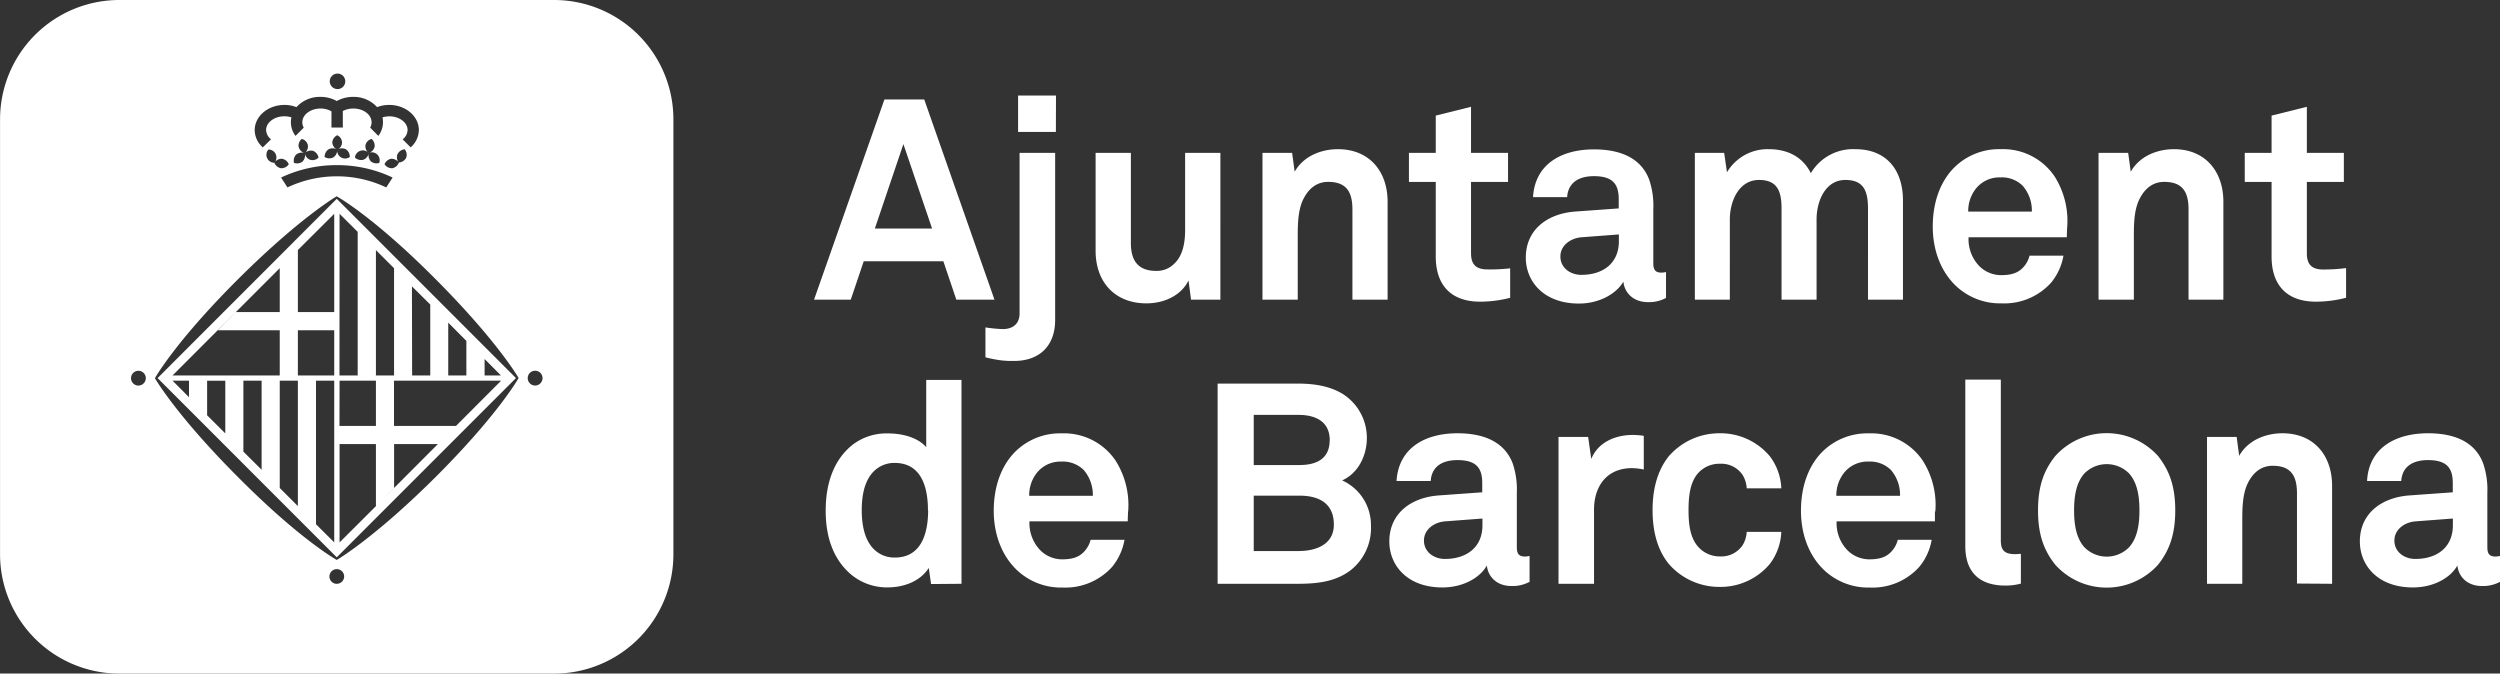
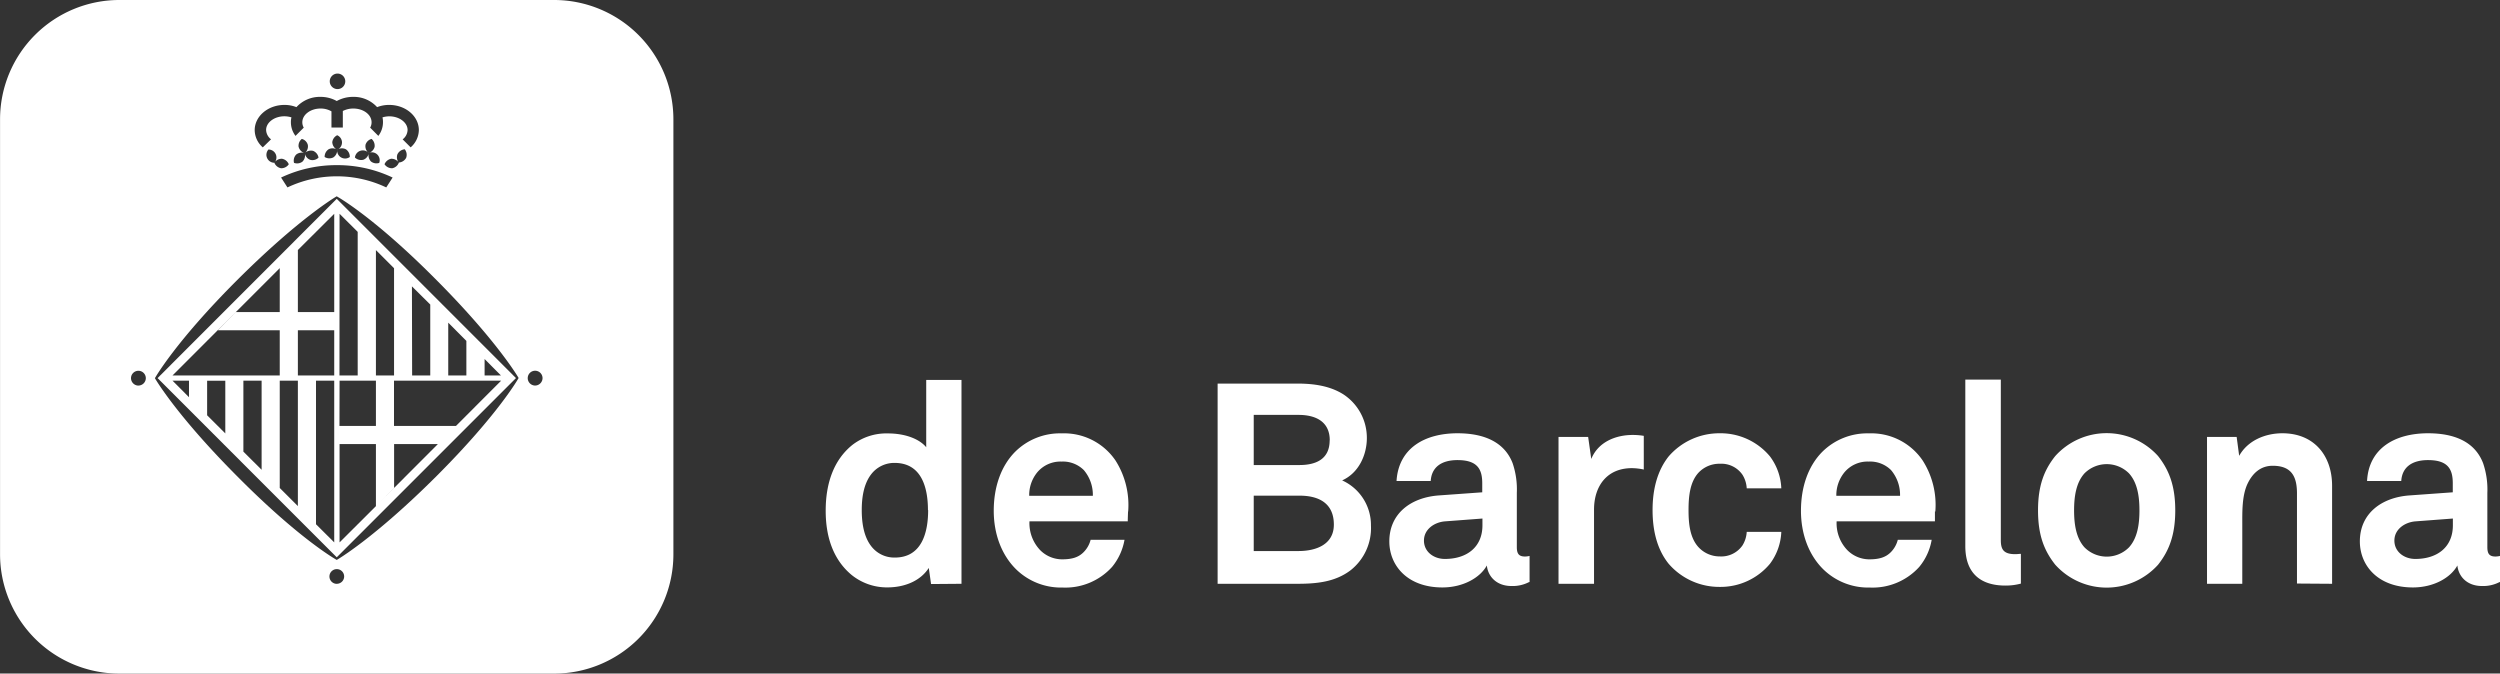
<svg xmlns="http://www.w3.org/2000/svg" id="Capa_1" data-name="Capa 1" viewBox="0 0 506.09 136.35">
  <rect x="0" y="0" width="506.09" height="136.35" fill="#333333" stroke="none" />
  <defs>
    <style>.cls-1{fill:#fff;}</style>
  </defs>
  <path class="cls-1" d="M507.45,111.8c0,4.41-3.15,6.81-7.61,6.81-2.23,0-4.23-1.43-4.23-3.72s2.11-3.72,4.29-3.89l7.55-.57ZM517,123.29V118a4.18,4.18,0,0,1-.92.12c-1.2,0-1.65-.52-1.65-1.89v-11a16.48,16.48,0,0,0-.86-6c-1.71-4.46-6-6.06-11.15-6.06-6.63,0-12,3-12.34,9.66H497c.17-2.75,2.12-4.23,5.43-4.23,4.06,0,5,1.88,5,4.69v1.83l-8.75.63c-5.66.4-10.06,3.65-10.06,9.31,0,4.87,3.65,9.32,10.74,9.32,4.24,0,7.67-2,9-4.45.23,2.22,1.94,4.16,5,4.16a7.16,7.16,0,0,0,3.54-.8Zm-34,.35V103.8c0-6.17-3.71-10.63-10.06-10.63-3.43,0-7,1.43-8.75,4.57l-.51-3.83h-6v29.73h7.14V111.52c0-2.52-.06-5.6,1-8,1-2.17,2.63-3.77,5.15-3.77,3.77,0,4.92,2.11,4.92,5.6v18.24Zm-39-14.86c0,2.8-.4,5.6-2.12,7.49a6.35,6.35,0,0,1-9,0c-1.71-1.89-2.11-4.69-2.11-7.49s.4-5.61,2.11-7.5a6.37,6.37,0,0,1,9,0c1.72,1.89,2.12,4.69,2.12,7.5m7.25,0c0-5-1.26-8.18-3.48-11a14,14,0,0,0-20.81,0c-2.23,2.8-3.49,5.94-3.49,11s1.26,8.18,3.49,11a14,14,0,0,0,20.81,0c2.22-2.8,3.48-6,3.48-11M420,123.58v-6c-.4,0-.57.06-1.2.06-2.46,0-2.86-1.14-2.86-2.86V82.31h-7.19V116c0,5.66,3.25,8,8.11,8a11.66,11.66,0,0,0,3.14-.4m-24.52-17.77H382.64a7.32,7.32,0,0,1,1.55-4.64,6.09,6.09,0,0,1,5-2.29,6,6,0,0,1,4.52,1.72,7.77,7.77,0,0,1,1.83,5.21m7.14,3.19a16.7,16.7,0,0,0-2.57-10.35,12.57,12.57,0,0,0-10.86-5.48,12.92,12.92,0,0,0-9.49,3.77c-2.86,2.91-4.28,7.15-4.28,11.89s1.59,9,4.56,11.9a13,13,0,0,0,9.38,3.65,12.73,12.73,0,0,0,10-4.17,11.66,11.66,0,0,0,2.52-5.49h-6.86a5.43,5.43,0,0,1-1.43,2.52c-1,1-2.29,1.43-4.35,1.43a6.28,6.28,0,0,1-4.4-1.83A7.86,7.86,0,0,1,382.7,111h19.9c0-.62,0-2,0-2m-31.1,4.13h-7a5.76,5.76,0,0,1-.86,2.74,5.21,5.21,0,0,1-4.57,2.23,5.84,5.84,0,0,1-4.35-1.89c-1.71-1.89-2-4.69-2-7.49s.29-5.66,2-7.55a5.8,5.8,0,0,1,4.35-1.83,5.19,5.19,0,0,1,4.57,2.23,5.76,5.76,0,0,1,.86,2.74h7a11.51,11.51,0,0,0-2.29-6.45,13,13,0,0,0-10.17-4.69,13.55,13.55,0,0,0-10.35,4.69c-2.22,2.8-3.25,6.51-3.25,10.86s1,8.06,3.25,10.86a13.55,13.55,0,0,0,10.35,4.69,13,13,0,0,0,10.17-4.69,11.51,11.51,0,0,0,2.29-6.45m-27.84-12.59V93.69a13.88,13.88,0,0,0-2.23-.18c-3.49,0-7,1.43-8.4,4.86l-.63-4.46H326.4v29.73h7.19v-15c0-4.8,2.63-8.41,7.66-8.41a12.15,12.15,0,0,1,2.46.29M311,111.8c0,4.41-3.15,6.81-7.61,6.81-2.23,0-4.23-1.43-4.23-3.72s2.11-3.72,4.28-3.89l7.56-.57Zm9.54,11.49V118a4.18,4.18,0,0,1-.92.12c-1.2,0-1.66-.52-1.66-1.89v-11a16.47,16.47,0,0,0-.85-6c-1.72-4.46-6.06-6.06-11.15-6.06-6.63,0-11.94,3-12.35,9.66h6.92c.17-2.75,2.11-4.23,5.43-4.23,4.06,0,5,1.88,5,4.69v1.83l-8.76.63c-5.66.4-10.05,3.65-10.05,9.31,0,4.87,3.65,9.32,10.74,9.32,4.23,0,7.67-2,9-4.45.23,2.22,1.94,4.16,5,4.16a7.17,7.17,0,0,0,3.55-.8Zm-39.62-11.63c0,4.1-3.71,5.35-7.15,5.35H264.7V105.8H274c3.89,0,6.92,1.54,6.92,5.86m-.85-17.06c0,3.83-2.8,5-6.12,5H264.7V89.45h9.09c3.32,0,6.3,1.26,6.3,5.15m8.34,17.23a9.91,9.91,0,0,0-5.83-9.12c3.43-1.54,5-5.25,5-8.57a10.51,10.51,0,0,0-4.68-8.8c-2.75-1.78-6.12-2.23-9.38-2.23H257.39v40.53h16.12c3.89,0,7.66-.35,10.8-2.74a10.87,10.87,0,0,0,4.12-9.07m-56.32-6H219.25a7.26,7.26,0,0,1,1.54-4.64,6.11,6.11,0,0,1,5-2.29,6,6,0,0,1,4.51,1.72,7.72,7.72,0,0,1,1.83,5.21m7.15,3.19a16.77,16.77,0,0,0-2.57-10.35,12.58,12.58,0,0,0-10.87-5.48,12.88,12.88,0,0,0-9.48,3.77c-2.86,2.91-4.29,7.15-4.29,11.89s1.6,9,4.57,11.9a13,13,0,0,0,9.38,3.65,12.75,12.75,0,0,0,10-4.17,11.85,11.85,0,0,0,2.52-5.49h-6.86a5.44,5.44,0,0,1-1.44,2.52c-1,1-2.28,1.43-4.34,1.43a6.28,6.28,0,0,1-4.4-1.83A7.91,7.91,0,0,1,219.3,111h19.9c0-.62.06-2,.06-2m-40.47-.28c0,4.29-1.15,9.61-6.75,9.61a5.87,5.87,0,0,1-4.81-2.35c-1.48-1.94-1.88-4.69-1.88-7.26s.4-5.26,1.88-7.21A5.89,5.89,0,0,1,192,99.17c5.6,0,6.75,5.26,6.75,9.55m6.79,14.92V82.37h-7.14V96c-1.25-1.54-4-2.8-7.77-2.8a11.24,11.24,0,0,0-7.27,2.4c-3.54,2.91-5.31,7.43-5.31,13.26,0,5.6,1.71,10.06,5.26,13a11.36,11.36,0,0,0,7.26,2.51c3.26,0,6.58-1.19,8.35-3.94l.46,3.26Z" transform="translate(-10.9 -5.46)" />
-   <path class="cls-1" d="M485.83,65.73v-6a35.45,35.45,0,0,1-4.63.29c-2.28,0-3.31-1-3.31-3.26V42.29h7.49V36.4h-7.49V27.08l-7.14,1.78V36.4h-5.43v5.89h5.43v15.1c0,5.71,3,9.14,9,9.14a24.44,24.44,0,0,0,6.11-.8m-24.87.4V46.29c0-6.17-3.71-10.63-10-10.63-3.43,0-7,1.43-8.75,4.57l-.52-3.83h-6V66.13h7.15V54c0-2.52-.06-5.6,1-7.95,1-2.17,2.63-3.77,5.15-3.77,3.77,0,4.92,2.11,4.92,5.6V66.13ZM422.2,48.3H409.34a7.32,7.32,0,0,1,1.54-4.64,6.11,6.11,0,0,1,5-2.29,6,6,0,0,1,4.51,1.72,7.67,7.67,0,0,1,1.83,5.21m7.15,3.19a16.77,16.77,0,0,0-2.57-10.35,12.57,12.57,0,0,0-10.87-5.48,12.89,12.89,0,0,0-9.48,3.77c-2.86,2.91-4.29,7.15-4.29,11.89s1.6,9,4.57,11.9a13,13,0,0,0,9.37,3.65,12.75,12.75,0,0,0,10-4.17,11.75,11.75,0,0,0,2.52-5.49h-6.87a5.34,5.34,0,0,1-1.42,2.52c-1,1-2.29,1.43-4.35,1.43a6.28,6.28,0,0,1-4.4-1.83,7.86,7.86,0,0,1-2.17-5.84h19.89c0-.63.06-2,.06-2M396.13,66.13V46.06c0-6.17-3.31-10.4-9.65-10.4a9.91,9.91,0,0,0-9,4.86c-1.48-3-4.34-4.86-8.51-4.86a9.54,9.54,0,0,0-8.47,4.68l-.57-3.94H354V66.13h7.08V49.89c0-3.72,1.84-8,5.9-8,3.6,0,4.57,2.11,4.57,5.77V66.13h7.09V49.89c0-3.72,1.77-8,5.83-8,3.61,0,4.58,2.11,4.58,5.77V66.13ZM338.62,54.29c0,4.41-3.14,6.81-7.6,6.81-2.24,0-4.24-1.43-4.24-3.72s2.12-3.72,4.29-3.89l7.55-.57Zm9.54,11.49V60.53a4,4,0,0,1-.91.12c-1.2,0-1.66-.52-1.66-1.89v-11a16.27,16.27,0,0,0-.86-6c-1.71-4.46-6.05-6.06-11.14-6.06-6.64,0-11.95,3-12.35,9.66h6.91c.18-2.75,2.12-4.24,5.44-4.24,4.06,0,5,1.89,5,4.7v1.83l-8.75.63c-5.66.4-10.06,3.65-10.06,9.32,0,4.86,3.66,9.31,10.75,9.31,4.23,0,7.66-2.06,9-4.45.22,2.22,1.94,4.16,5,4.16a7.16,7.16,0,0,0,3.54-.8Zm-31.55,0v-6A35.7,35.7,0,0,1,312,60c-2.28,0-3.31-1-3.31-3.26V42.29h7.49V36.4h-7.49V27.08l-7.14,1.78V36.4h-5.43v5.89h5.43v15.1c0,5.71,3,9.14,9,9.14a24.58,24.58,0,0,0,6.12-.8m-24.87.4V46.29c0-6.17-3.72-10.63-10.06-10.63-3.43,0-7,1.43-8.75,4.57l-.52-3.83h-6V66.13h7.14V54c0-2.52-.05-5.6,1-7.95,1-2.17,2.63-3.77,5.15-3.77,3.77,0,4.92,2.11,4.92,5.6V66.13Zm-33.85,0V36.4h-7.14V52.12c0,2.4-.46,5.09-2.17,6.69a4.94,4.94,0,0,1-3.67,1.49c-3.77,0-5.14-2.17-5.14-5.66V36.4h-7.14V56.24c0,6.35,3.94,10.63,10.28,10.63,3.78,0,7.1-1.71,8.53-4.63l.51,3.89ZM224.5,70.25V36.4h-7.2V68.88c0,2-1.2,3.2-3.43,3.2a30.08,30.08,0,0,1-3.48-.34v6.05a25.67,25.67,0,0,0,3.26.63,20,20,0,0,0,2.51.11c5.31,0,8.34-3.2,8.34-8.28m.17-45.45H217v7.37h7.65ZM199.59,51.73H188l5.78-17.1Zm12.63,14.4L198,25.6h-8.06L175.69,66.13h7.43l2.63-7.78h16.12l2.63,7.78Z" transform="translate(-10.9 -5.46)" />
-   <path class="cls-1" d="M72.61,36.43h0Z" transform="translate(-10.9 -5.46)" />
  <path class="cls-1" d="M42.8,82l36.27,36.28L115.35,82,79.07,45.71ZM67.53,59.74v8.9H58.65L55,72.32H67.53v9.15H45.82ZM49.16,85.87l-3.34-3.35h3.34Zm7.35,7.33-3.68-3.67v-7h3.68Zm7.35,7.36-3.69-3.67V82.52h3.69Zm7.34,7.35-3.67-3.66V82.52H71.2Zm7.36,7.35-3.69-3.67V82.52h3.69Zm0-33.79H71.2V72.32h7.36Zm0-12.83H71.2V56.07l7.36-7.33ZM109,78.14l3.31,3.33H109Zm-7.36-7.36,3.67,3.69v7h-3.67Zm-7.35-7.35L98,67.11V81.47H94.33ZM87,56.09l3.67,3.67V81.47H87Zm-7.36-7.35,3.67,3.66V81.47H79.62Zm0,33.78H87v9.16H79.62Zm0,12.83H87v12.57l3.68-3.7V95.35h8.87l2.87-2.86.81-.81H90.66V82.52h21.69l-9.14,9.16h0l-.81.81L87,107.92l-7.36,7.34Z" transform="translate(-10.9 -5.46)" />
  <path class="cls-1" d="M123.1,5.46h-88A24.16,24.16,0,0,0,10.91,29.62v88.05a24.17,24.17,0,0,0,24.16,24.15h88a24.14,24.14,0,0,0,24.15-24.15v-88A24.16,24.16,0,0,0,123.1,5.46Zm-44,14.9a1.57,1.57,0,1,1,0,3.13,1.57,1.57,0,0,1,0-3.13ZM68.48,26.7a6.56,6.56,0,0,1,2.43.45,6.4,6.4,0,0,1,4.84-2.08,6.71,6.71,0,0,1,3.32.84,6.86,6.86,0,0,1,3.33-.84,6.37,6.37,0,0,1,4.84,2.08,6.59,6.59,0,0,1,2.45-.45c3.32,0,6,2.28,6,5.1a4.73,4.73,0,0,1-1.66,3.49l-1.62-1.62a2.49,2.49,0,0,0,1-1.89c0-1.51-1.66-2.77-3.7-2.77a4.8,4.8,0,0,0-1.38.21,4.25,4.25,0,0,1,.1,1,4.57,4.57,0,0,1-.94,2.75l-1.66-1.67a2.09,2.09,0,0,0,.29-1.08c0-1.56-1.65-2.79-3.7-2.79a4.67,4.67,0,0,0-2.12.5v3.35H78V28a4.36,4.36,0,0,0-2.22-.57c-2,0-3.68,1.23-3.68,2.79a2.19,2.19,0,0,0,.29,1.08l-1.67,1.67a4.56,4.56,0,0,1-.93-2.75,3.74,3.74,0,0,1,.11-1A5,5,0,0,0,68.48,29c-2.06,0-3.71,1.26-3.71,2.77a2.49,2.49,0,0,0,1,1.89L64.1,35.29a4.67,4.67,0,0,1-1.64-3.49C62.46,29,65.15,26.7,68.48,26.7ZM68,37.6a1.84,1.84,0,0,1,1.36,1.11,1.83,1.83,0,0,1-1.56.81,1.81,1.81,0,0,1-1.36-1.11,1.61,1.61,0,0,1-1.2-2.68,1.6,1.6,0,0,1,1.2,2.68A1.77,1.77,0,0,1,68,37.6Zm11.1,1.29A26.1,26.1,0,0,1,90.38,41.4l-1.29,2a23.37,23.37,0,0,0-20,0l-1.29-2A26.2,26.2,0,0,1,79.11,38.89Zm-7.75-3.68A1.77,1.77,0,0,1,72,33.58a1.7,1.7,0,0,1,1.22,1.24,1.73,1.73,0,0,1-.61,1.61A1.86,1.86,0,0,1,74.29,36a1.8,1.8,0,0,1,1.09,1.37,1.75,1.75,0,0,1-1.67.45,1.72,1.72,0,0,1-1.11-1.36,1.83,1.83,0,0,1-.46,1.71,1.79,1.79,0,0,1-1.72.26,1.77,1.77,0,0,1,.45-1.69,1.82,1.82,0,0,1,1.73-.28h0A1.8,1.8,0,0,1,71.36,35.21Zm6.81-.9a1.79,1.79,0,0,1,1-1.47,1.59,1.59,0,0,1,0,2.93,1.77,1.77,0,0,1,1.76-.09,1.81,1.81,0,0,1,.79,1.56,1.61,1.61,0,0,1-2.55-1.47,1.76,1.76,0,0,1-.79,1.56,1.8,1.8,0,0,1-1.75-.09,1.81,1.81,0,0,1,.8-1.56,1.73,1.73,0,0,1,1.74.09A1.79,1.79,0,0,1,78.17,34.31Zm6.72.51a1.74,1.74,0,0,1,1.24-1.24,1.82,1.82,0,0,1,.61,1.63,1.77,1.77,0,0,1-1.23,1.23,1.6,1.6,0,0,1,2.17,2A1.8,1.8,0,0,1,86,38.15a1.83,1.83,0,0,1-.45-1.71,1.71,1.71,0,0,1-1.1,1.36,1.82,1.82,0,0,1-1.7-.45,1.61,1.61,0,0,1,2.8-.91A1.73,1.73,0,0,1,84.89,34.82Zm5.41,4.7a1.83,1.83,0,0,1-1.55-.81,1.83,1.83,0,0,1,1.34-1.11,1.8,1.8,0,0,1,1.57.81,1.77,1.77,0,0,1-.29-1.73,1.83,1.83,0,0,1,1.47-1,1.78,1.78,0,0,1,.29,1.73,1.82,1.82,0,0,1-1.47.95A1.79,1.79,0,0,1,90.3,39.52Zm-51.37,44a1.52,1.52,0,0,1-1.5-1.5,1.5,1.5,0,0,1,3,0A1.51,1.51,0,0,1,38.93,83.51Zm40.16,40.13a1.49,1.49,0,1,1,1.49-1.5A1.49,1.49,0,0,1,79.09,123.64ZM99.3,101.81c-12.72,12.7-20.23,17-20.23,17s-7.27-4-19.81-16.59c-12.72-12.71-17-20.2-17-20.2s4.07-7.28,16.61-19.82c12.71-12.69,20.19-17,20.19-17s7.3,4,19.83,16.58c12.7,12.7,17,20.2,17,20.2S111.83,89.27,99.3,101.81Zm19.93-18.3a1.51,1.51,0,0,1-1.5-1.5,1.5,1.5,0,0,1,3,0A1.52,1.52,0,0,1,119.23,83.51Z" transform="translate(-10.9 -5.46)" />
</svg>